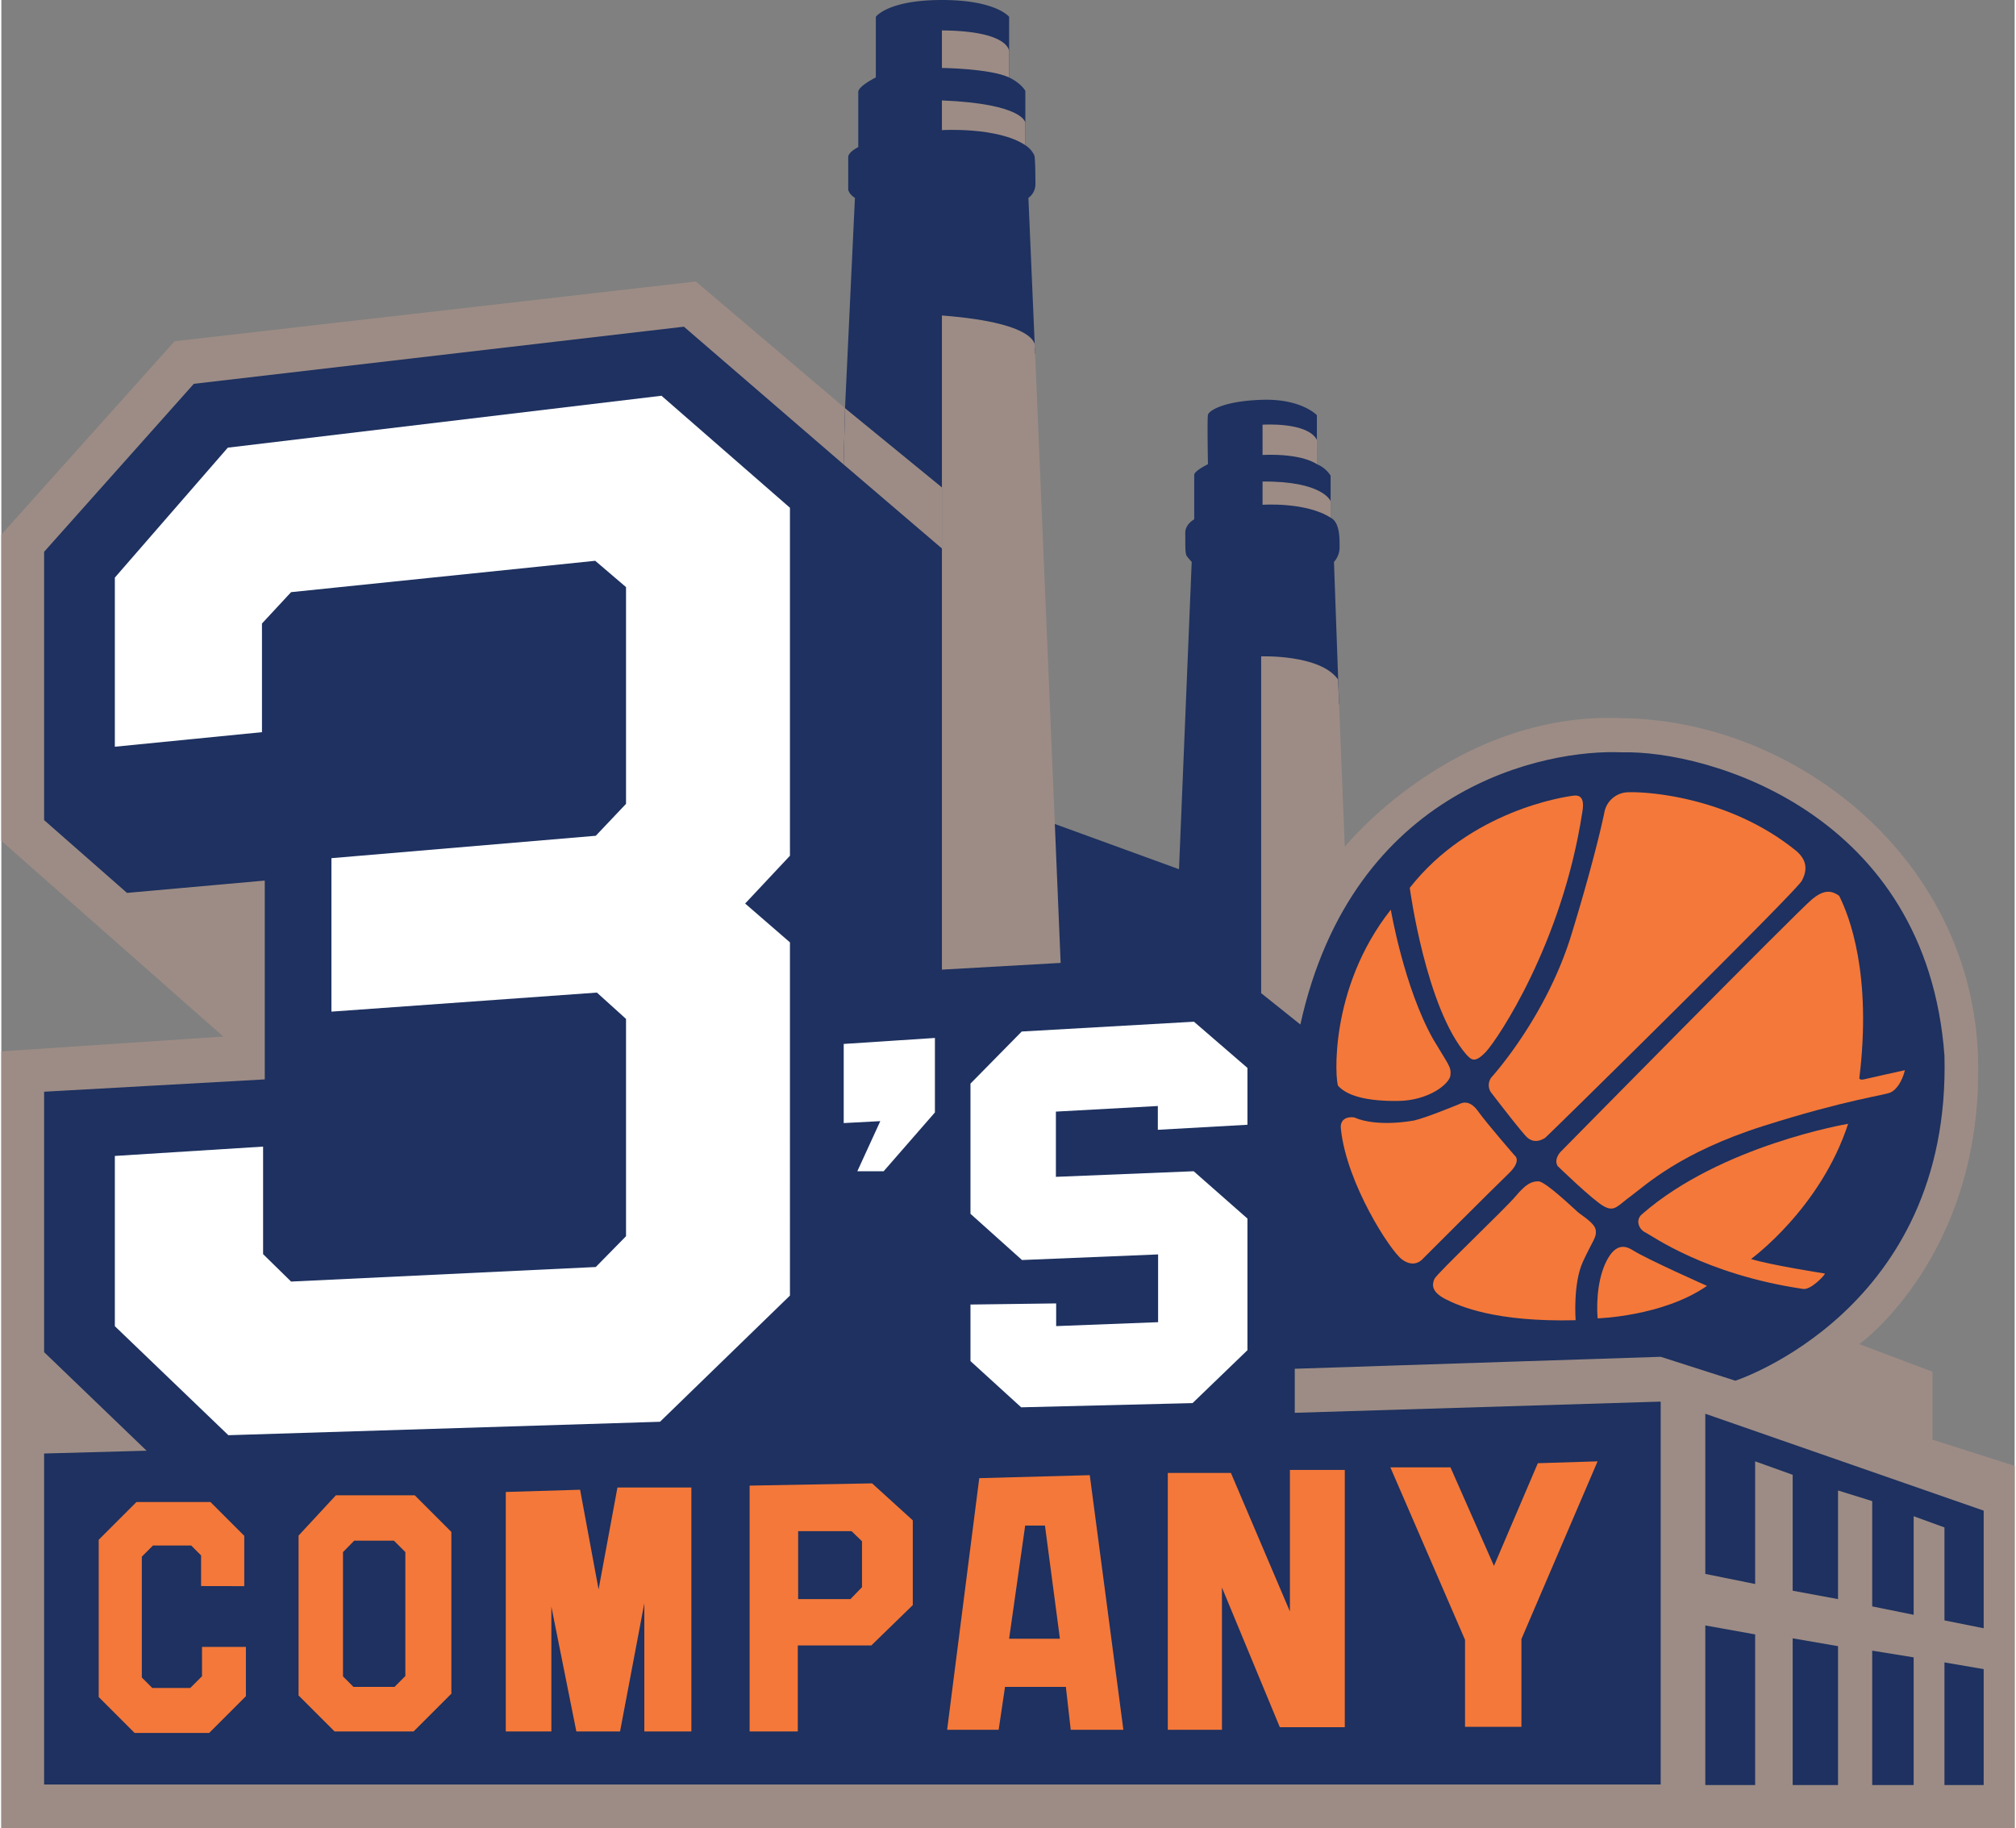
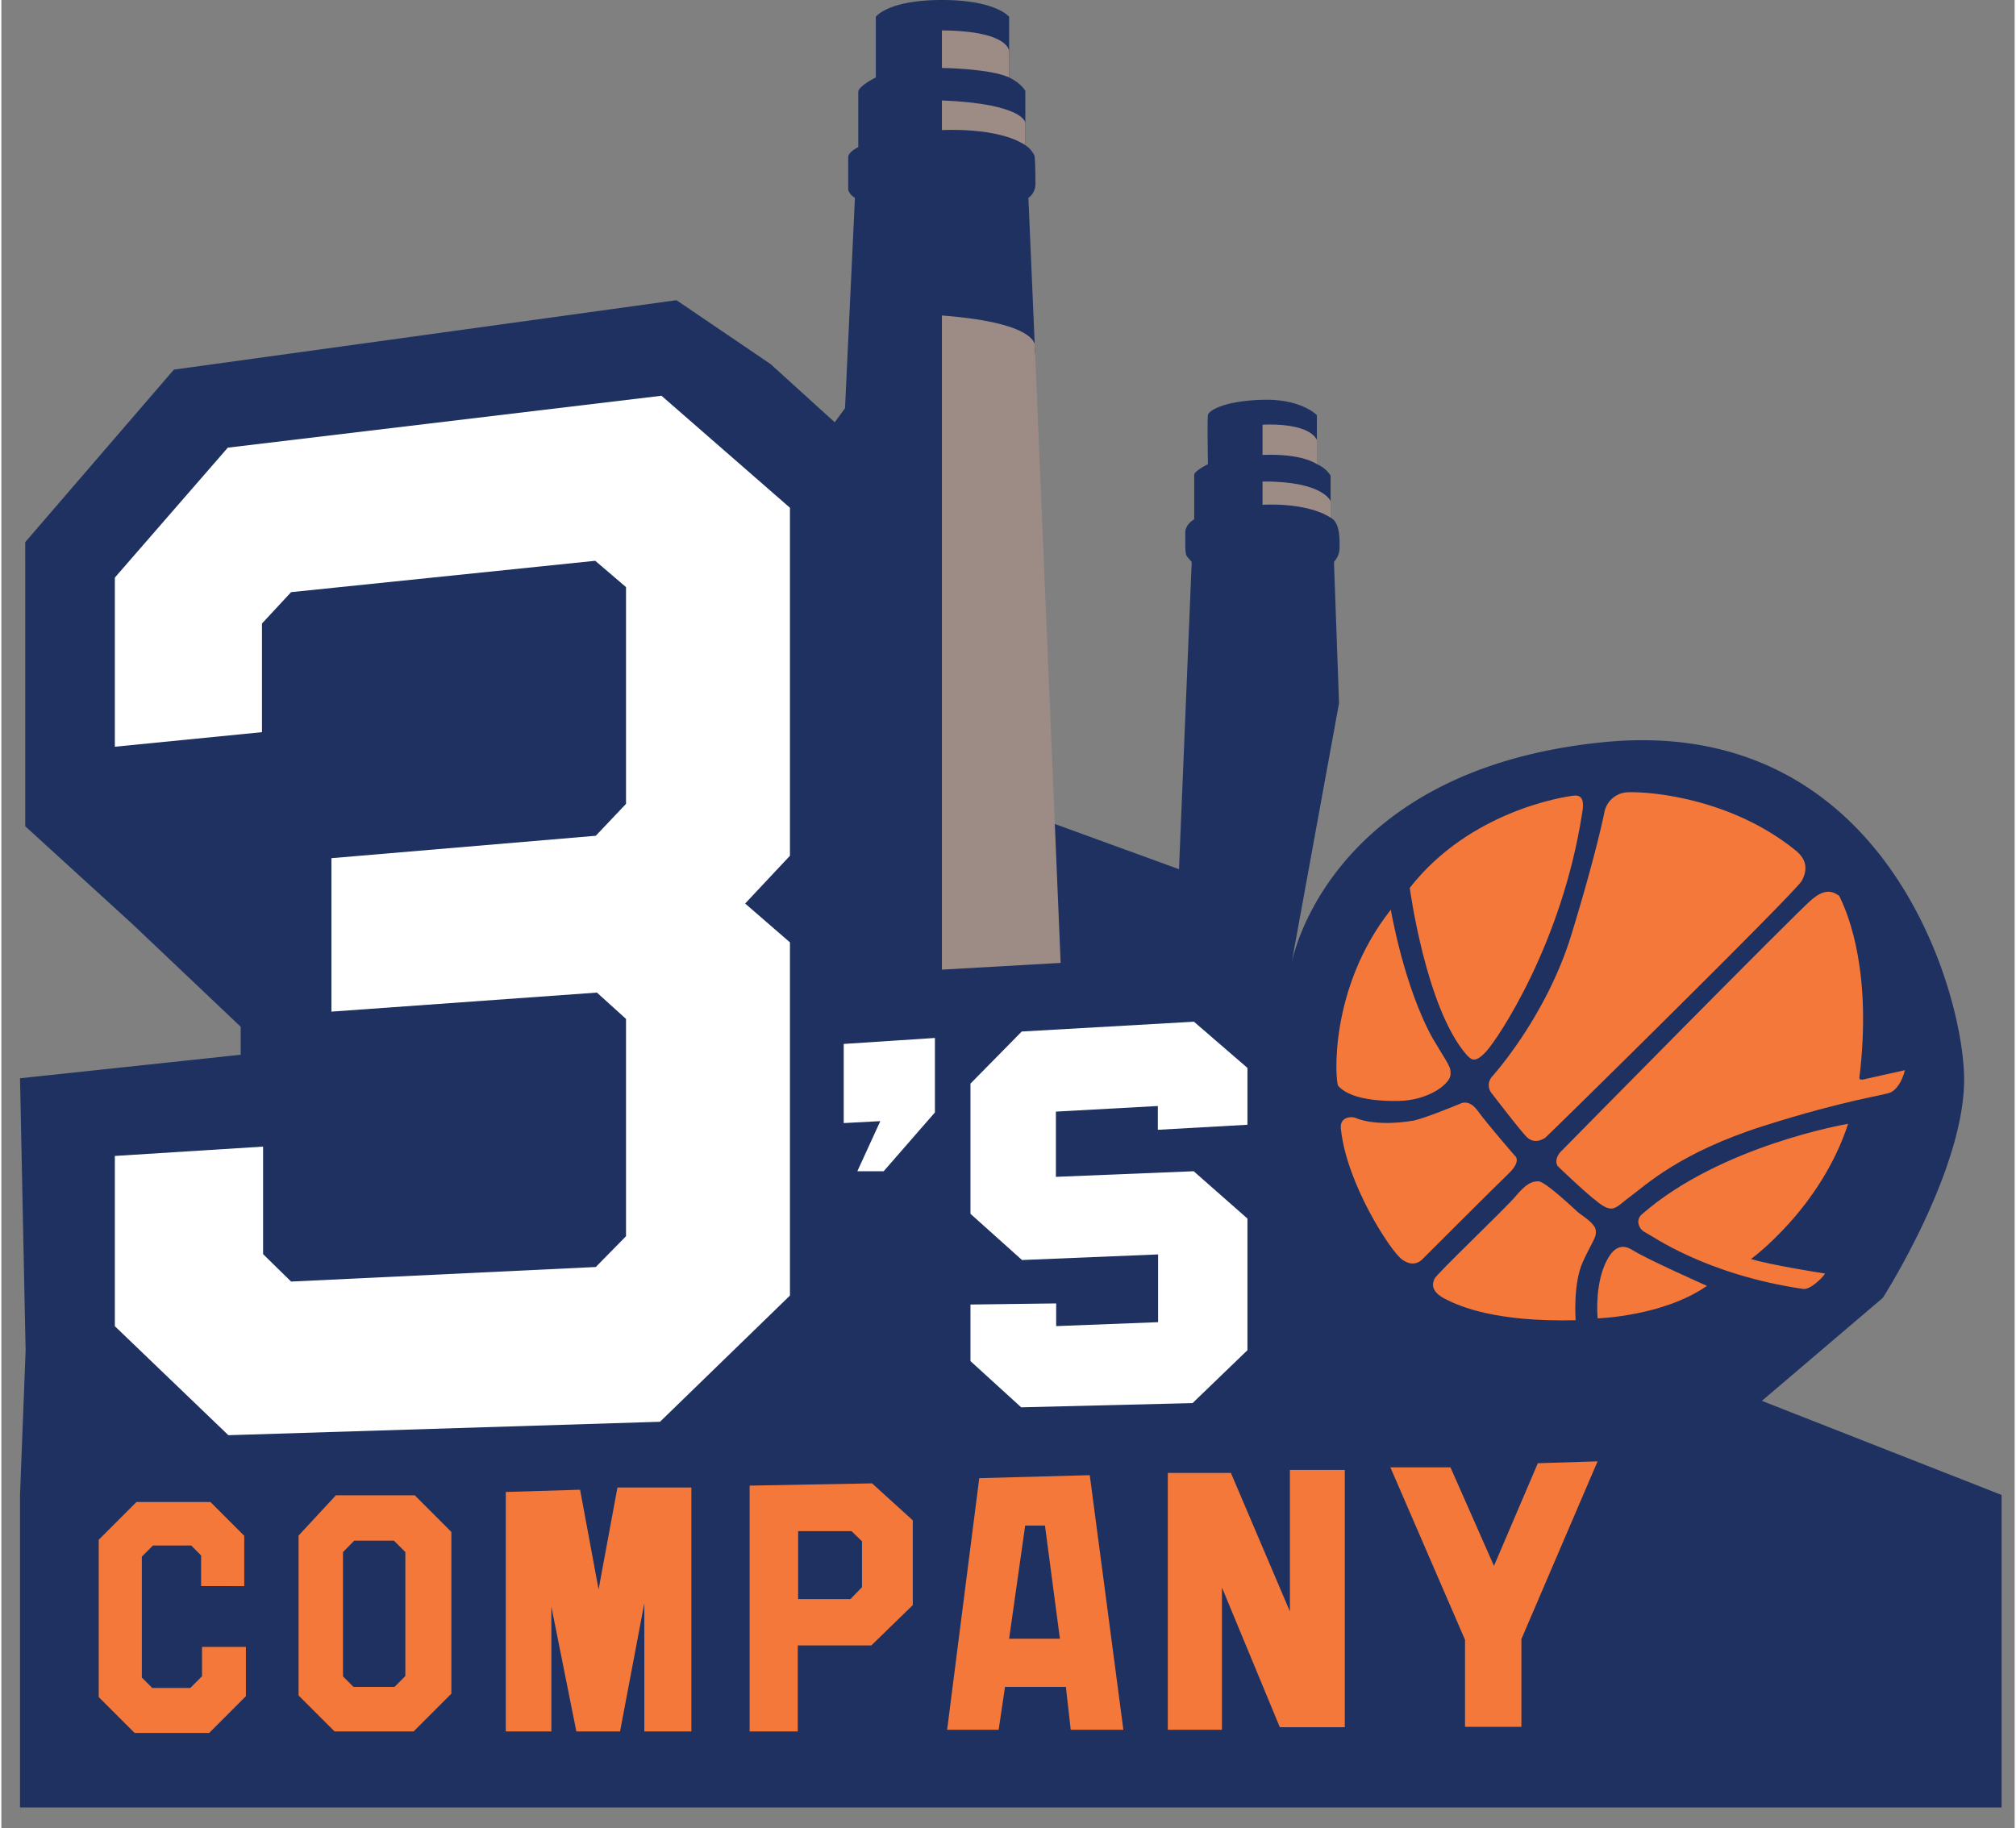
<svg xmlns="http://www.w3.org/2000/svg" viewBox="2.67 3.67 898.66 816" width="2500" height="2267">
  <rect x="2.67" y="3.67" width="898.66" height="816" fill="#808080" stroke="none" />
  <path d="M452.5 26.75V11.17s-5.83-7.5-30-7.5-29.5 7.5-29.5 7.5v27.08s-7.67 3.75-7.83 6.42v24.66s-4.5 2.17-4.5 4.5v14.5s.33 2 3 3.67l-4.42 93.88-4.58 6.29-28.67-26-42-28.5-224.33 31-66.34 77V372.5L61 416l48.5 46v12.5L11 485l2.5 121.5L11 671v139.5h884.5V671l-107-42 54-46s37.5-58.5 36.25-99.5S841.5 322.5 717.5 335s-139 99-139 99l21.26-116.45-2.26-63.05a9.56 9.56 0 0 0 2.5-6.25c0-3.75.3-11.29-4-13.5V216a13.1 13.1 0 0 0-6.13-5.12V189s-6.87-7.37-24.25-6.87-24 4.87-24.37 6.75 0 22 0 22-6.13 3-6.13 4.75v19.87s-4.12 2.13-4 6.25-.25 9 .75 10.25 2.13 2.5 2.13 2.5l-5.67 137.17-57.66-21-13.67-207 7.11-2-3-69.66a7.55 7.55 0 0 0 3.13-6.5c0-4.62-.13-11.87-.5-12.5a10.72 10.72 0 0 0-4-4.5V44.25s-1.75-3.37-7.25-6z" fill="#1e3160" />
-   <path d="M864.67 646.33V616L832 603.67s55.33-39.67 53-127.34c-2.33-88.66-80.67-151-158.75-152.08-75-3.25-123.92 57.42-123.92 57.42l-3-74.67c-8-11.33-34.33-10.33-34.33-10.33V447l17.5 14C606 354.5 692.5 338 726 339.5c38.5-1 136 27 144 135.38C873 588.75 776.67 620 776.67 620l-33.34-10.67L580 614.67v19.66l163.33-5v170.92H21.75V652.5l45.75-1.25-45.75-44V491l98.5-5.5v-88.75l-61.5 5.5-37-32.5V250l66.83-75 218.75-25.5 71.29 61.5.63-25.12-66.58-56.55L80 156 2.67 242.33V379l99.08 87.38L2.67 473v346.67h898.66V658zM785.5 800.5h-22.25v-71.25l22.25 4zm37 0h-20.25V735l20.25 3.5zm33.75 0h-18.5v-60l18.5 3zm31.25 0H870v-54.75l17.5 3zm0-70L870 727v-41.5l-13.75-5v44l-18.5-3.75v-47L822.5 669v48.5l-20.25-3.75V662l-16.75-6v54.75l-22.25-4.5v-71.5L887.5 678z" fill="#9d8c85" />
  <path d="M422.5 144.5v292l53-3L464 159s4-11-41.5-14.5zM422.5 17.25V34s21.5.25 30 4.25v-11.5s.75-9.25-30-9.5zM422.5 48.5v13.25s25-1.5 37.25 6.75v-10s-.5-8.5-37.25-10zM565.62 218.63V229s19.25-1.37 30.38 5.75v-7.37s-3.38-9-30.38-8.75zM565.62 206.75v-13.5s20-1.37 24.25 6.75v10.88s-6.25-4.88-24.25-4.13z" fill="#9d8c85" />
  <path d="M53.33 519.67v76L104 644.33l192.67-6 58-56.33V424.33l-20-17.33 20-21.33V230.33l-57.34-50-193.58 23.17-50.42 58V337l65.67-6.5V282l13-14 135.75-14 13.75 11.75v96.75L268 376.75l-118 10v68.5l118.5-8.5 13 11.75v97L268 569.25l-136 6.5-12.5-12.25v-48zM378.67 469.67V505l16.33-.87-10.25 22.37h11.75l22.88-26.25V467zM435.25 487.38v58.12l23 20.63 60.75-2.5v30.25l-45.5 1.75V585.5l-38.25.5v25.25l22.63 20.63 76.5-1.88 24.5-23.62v-58.75l-24-21.13-61.5 2.5v-29.12l45.5-2.5V508l40-2.25v-25.37L535 459.75l-76.87 4.38z" fill="#fff" />
  <g fill="#f47839">
    <path d="M91.83 711.67V698l-4.41-4.42H70.33l-4.95 4.96v53.96l4.64 4.65H87l5.24-5.24v-13.08h19.59v22l-16.41 16.42H62.17l-16.04-16.04V691l16.85-16.85H96l15.09 15.09v22.47zM187.19 671.15H152l-16.67 18v71.35l16.09 16.08h35.25l16.87-16.87V687.5zM183 751.83l-4.83 4.84h-18.34l-4.66-4.67v-55.5l5-5.08h17.75l5.08 5.08zM227.83 669.67v106.91h20.34v-55.75l11.16 55.75h19.5l10.84-57.25v57.25h21V667.67h-33l-8.42 45.5-8.25-44.5zM391.33 665.83l-54.66 1v109.75h21.5v-38.41H391l18.5-18v-37.84zm-4.5 46.34l-5.16 5.33h-23.34v-30.33h23.84l4.66 4.5zM488.5 662.17l-49.33 1.33-14.34 112.33h23l2.84-19.16h27.16l2.17 19.16h23.5zm-36 73l7.17-50.5h8.83l6.67 50.5zM523.33 775.83V661.17h28.17L577.83 723v-63.17h24.5v114.84h-29l-25.83-62.34v63.5zM622.67 658.67l33.33 77v38.83h25.17v-39.17l34-79.33-26.67.83-19.58 45.84-19.42-44zM816.67 572.17s-24.67-3.84-33-6.5c0 0 31-22.5 43.33-60.34 0 0-56.67 9.5-92 40.34-3.17 2.66-1.33 6.83 1.5 8.16s26.6 18.71 70.17 25.17c3.5.83 9.83-6 10-6.83zM764 577.67s-26.67-11.84-33-15.84c-2.67-1.66-7-3.66-11.17 3.5s-5.33 17.84-4.66 26.84c0 0 29.16-.84 48.83-14.5zM705.37 593s-1.25-16.37 3.25-26.12 6.13-10.75 5.75-14-6.12-6.5-8-8.13S691.87 531 688.75 531s-5.5 1.13-10.25 6.75-35.13 34.5-36.13 36.75-1.75 5.63 4.75 9 22.75 10.38 58.25 9.5zM607 502.63s8.25 4.25 26.12 1.25c5.63-1.25 20-7.25 20.38-7.38s4.12-2.62 8.25 3.13 16.32 19.75 16.32 19.75 3.55 2.25-2.57 8.12-38.25 38-38.63 38.38-3.75 3.87-9 0-24.62-33.75-27.25-58c-.87-5.75 4.68-5.88 6.38-5.25zM622.87 409.75s5.88 34.63 18.88 57.75c6.87 11.63 8.12 12.25 7.75 16.13s-9.75 11.37-23.5 11.5-22.63-2.25-26.63-6.75c-1.25-1.75-4.45-43.21 23.5-78.63zM631.33 400s7.17 53.67 25.34 74.5c2 2 3.5 4.17 8.66-1.33s34-48.17 43-106.84c.84-4.5.34-8-3.83-7.5s-46.17 6.67-73.17 41.17z" />
    <path d="M668 484.33s24.17-26.5 35.5-63.5 14.83-55.16 14.83-55.16a11 11 0 0 1 10.5-8.34c8.84-.33 45.5 2.17 75 26.17 4.67 4 5.17 8.33 2.5 13.33S692.17 511.5 691.67 511.67s-4.67 3.33-8.5-.84-15.17-19-15.17-19a5.69 5.69 0 0 1 0-7.5z" />
  </g>
-   <path d="M379.25 185.88l43.25 35.37v27.25L378.63 211z" fill="#9d8c85" />
  <path d="M834.33 485.42c-2.16.58-2.33-.42-2.33-.42 5.66-46.28-4.38-72.27-9-81.44-3.75-2.71-7.11-2.53-12 1.44-6.5 5.33-112.33 112.83-112.33 112.83s-3.17 3.17-1.34 6.34c0 0 15.84 15.4 20.67 18s6-.2 12.17-4.7 21.66-19.33 59-31.17 54-13.66 56.83-15c2.26-1.06 4.94-4.27 6.36-9.91-4.97 1.1-16.36 3.61-18.03 4.03z" fill="#f47839" />
</svg>